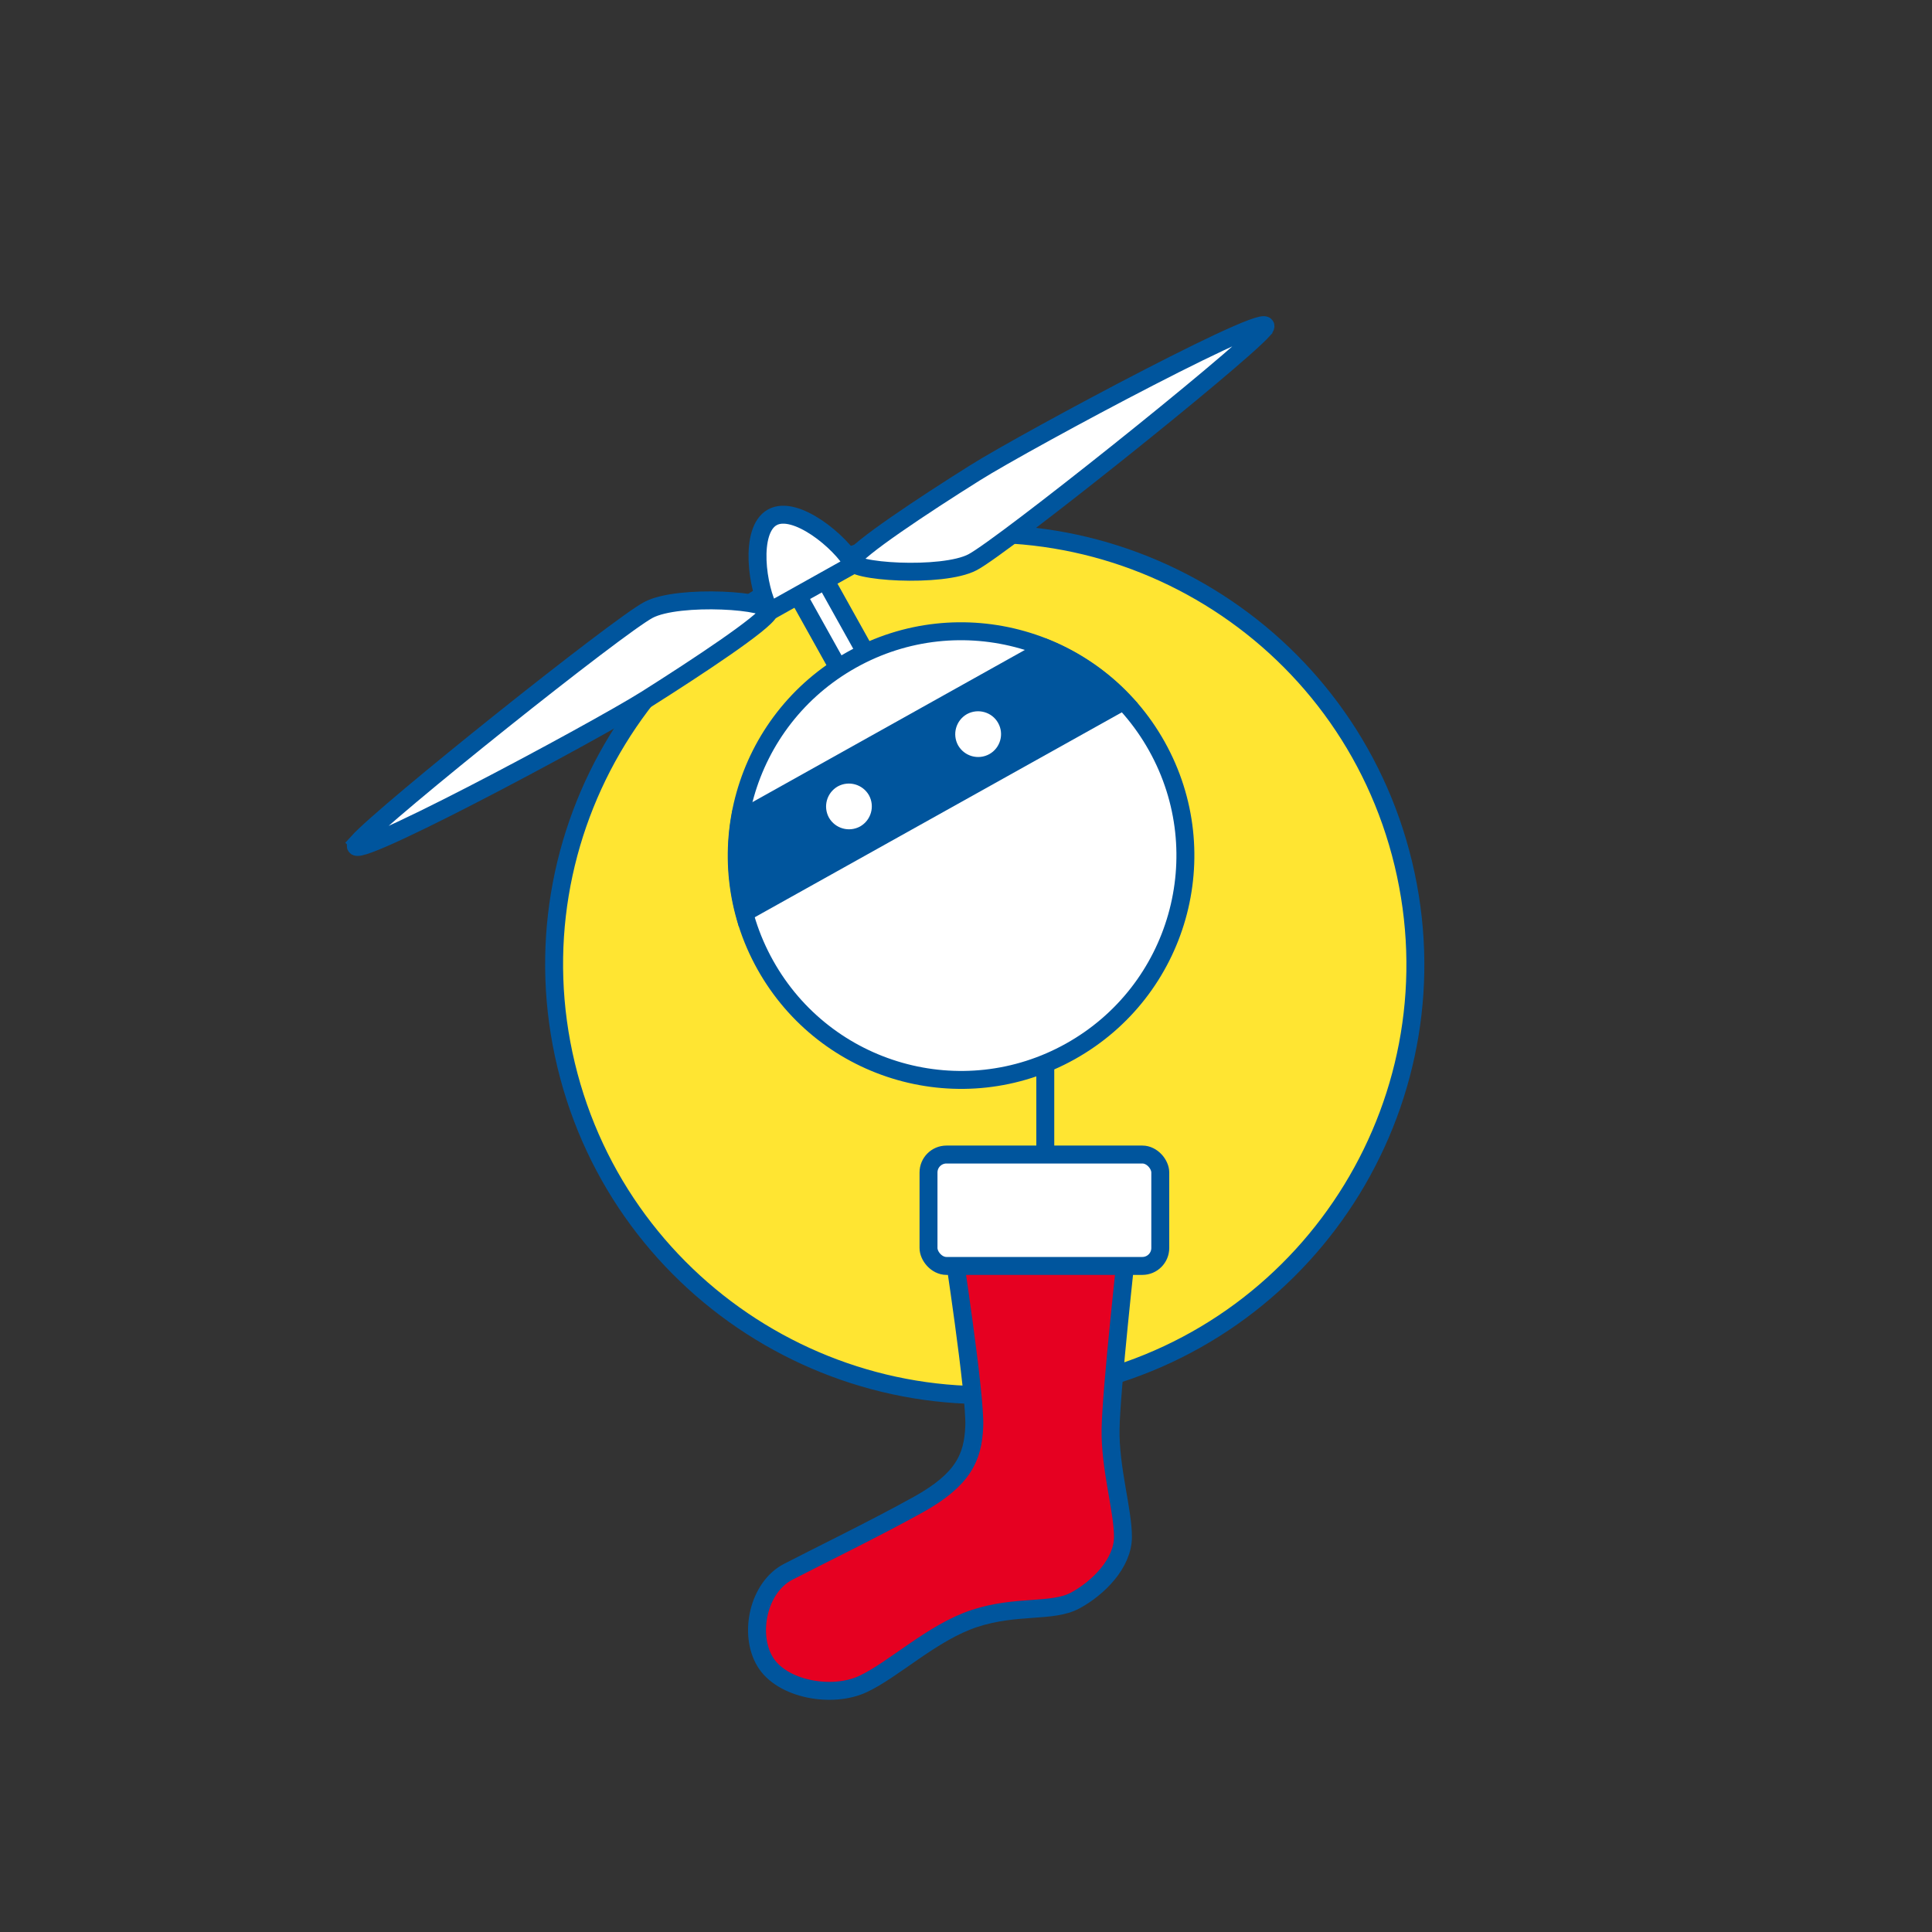
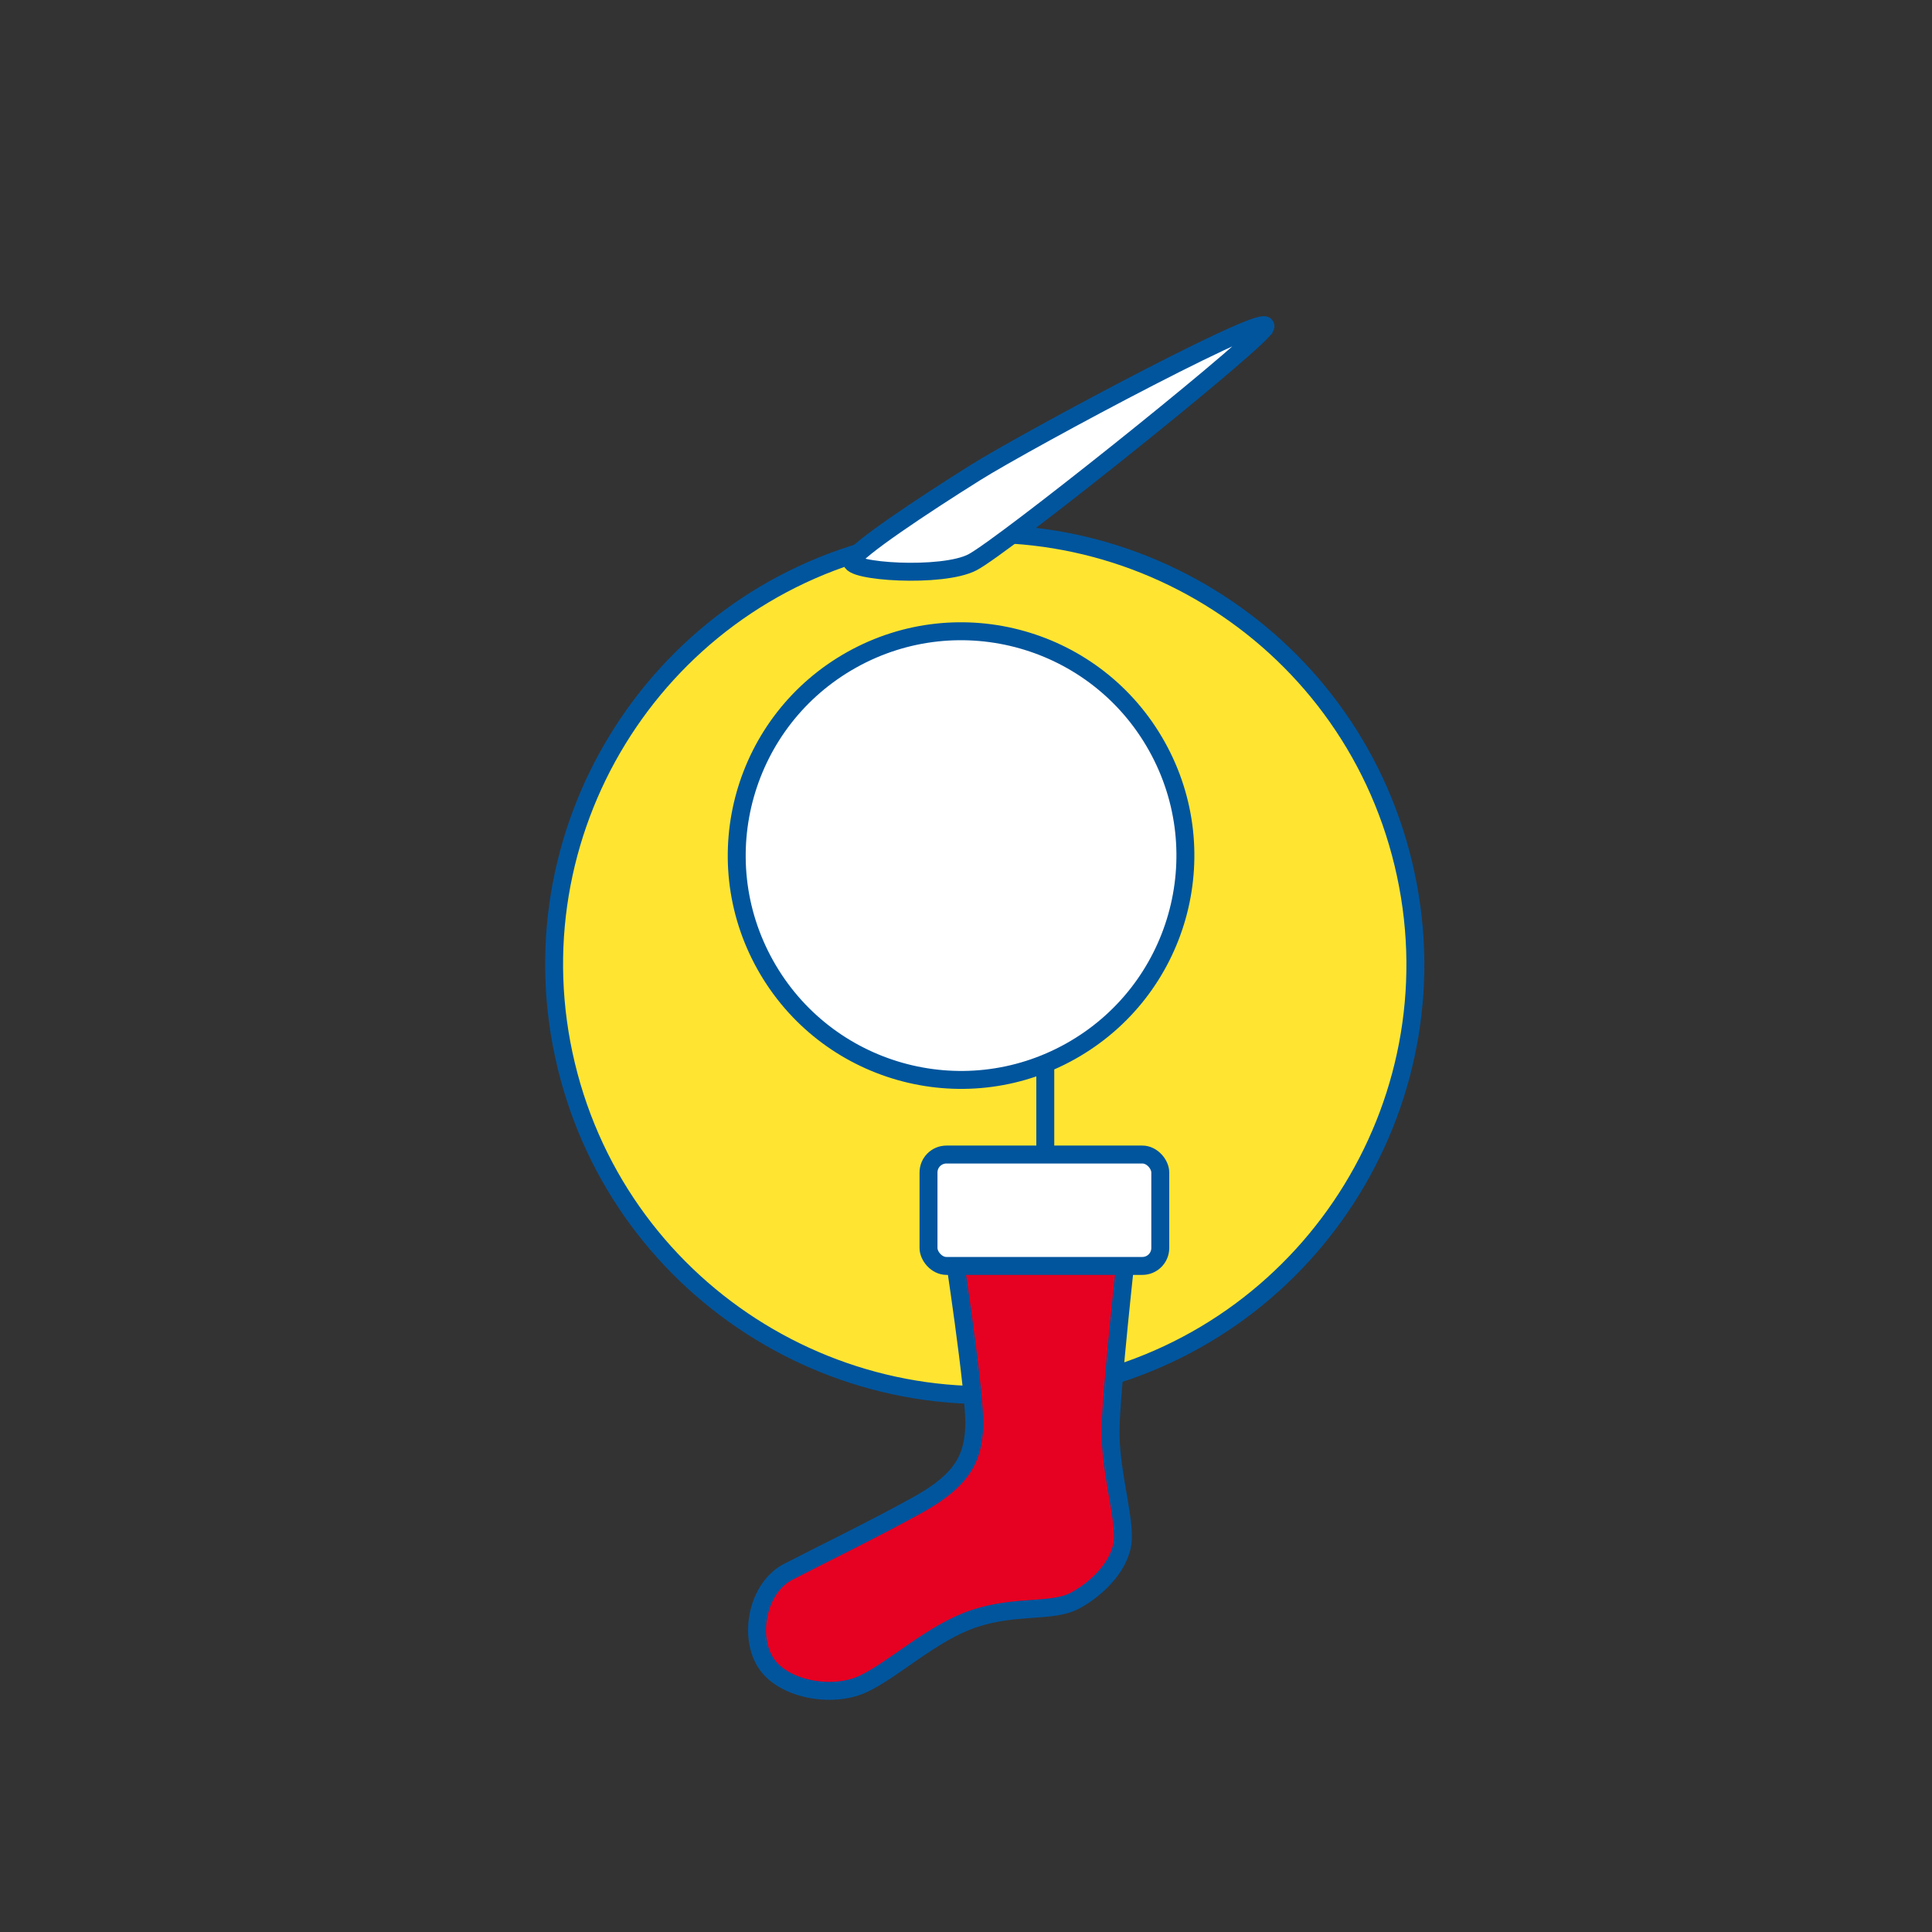
<svg xmlns="http://www.w3.org/2000/svg" id="Ebene_1" viewBox="0 0 107.7 107.7">
  <rect x="0" y="0" width="107.7" height="107.7" fill="#333333" stroke="none" />
  <defs>
    <style>.cls-1,.cls-2{fill:none;}.cls-3,.cls-4,.cls-5{fill:#fff;}.cls-2,.cls-6,.cls-4{stroke-linecap:round;}.cls-2,.cls-6,.cls-4,.cls-7,.cls-8,.cls-5{stroke:#00559d;stroke-miterlimit:10;}.cls-6{fill:#e60021;}.cls-7{fill:#00559d;}.cls-8{fill:#ffe532;}</style>
  </defs>
  <rect class="cls-1" width="107.7" height="107.7" />
  <g>
    <path class="cls-8" d="M31.56,59.38c-3.1-12.89,4.83-25.85,17.72-28.95,12.88-3.1,25.85,4.83,28.95,17.72,3.1,12.89-4.83,25.85-17.72,28.95-12.89,3.1-25.85-4.83-28.95-17.72Z" />
-     <rect class="cls-5" x="45.49" y="31.79" width="1.75" height="6" transform="translate(-11.07 26.98) rotate(-29.14)" />
    <g>
-       <path class="cls-5" d="M19.94,46.96c1.56-1.73,14.52-12.07,16.21-12.96,1.68-.89,7-.53,6.73,.1-.28,.62-3.97,3.06-6.85,4.88-2.89,1.82-17.65,9.72-16.08,7.99Z" />
      <path class="cls-5" d="M70.43,18.38c-1.57,1.74-14.52,12.07-16.21,12.96-1.68,.89-7,.53-6.73-.1,.28-.62,3.96-3.06,6.86-4.88,2.89-1.82,17.65-9.72,16.08-7.99Z" />
    </g>
-     <path class="cls-5" d="M47.57,31.47c-.72-1.28-3.24-3.35-4.52-2.63-1.29,.72-.85,3.95-.13,5.23l4.65-2.6Z" />
    <path class="cls-5" d="M64.49,41.6c3.37,6.03,1.21,13.64-4.82,17.01-6.03,3.37-13.64,1.21-17.01-4.82-3.37-6.03-1.21-13.64,4.82-17.01,6.03-3.37,13.64-1.21,17.01,4.82Z" />
-     <path class="cls-7" d="M41.25,45.67c-.28,1.71-.2,3.48,.25,5.21l21.12-11.79c-1.23-1.29-2.7-2.29-4.3-2.95l-17.06,9.53Z" />
    <g>
      <path class="cls-3" d="M48.44,44.33c.34,.62,.12,1.39-.49,1.74-.62,.34-1.39,.12-1.74-.49-.34-.62-.12-1.39,.49-1.74,.62-.34,1.39-.12,1.74,.49Z" />
      <path class="cls-3" d="M55.64,40.3c.35,.62,.12,1.4-.49,1.74-.62,.34-1.39,.12-1.74-.49-.34-.62-.12-1.39,.49-1.74,.62-.34,1.4-.12,1.74,.49Z" />
    </g>
    <line class="cls-2" x1="58.27" y1="59.4" x2="58.27" y2="68.15" />
    <g>
      <path class="cls-6" d="M62.82,69.57s-.88,7.93-.91,10.09c-.04,2.17,.69,4.53,.69,6.01,0,1.48-1.38,2.86-2.66,3.55-1.28,.69-3.26,.23-5.61,1-2.35,.77-4.51,2.86-6.23,3.66-1.72,.8-4.52,.3-5.45-1.25-.93-1.54-.38-4.15,1.29-5.01,1.66-.86,4.73-2.35,7.24-3.74,2.5-1.39,3.06-2.62,3.13-4.36,.08-1.75-1.23-10.25-1.23-10.25l9.75,.29Z" />
      <rect class="cls-4" x="51.76" y="64.36" width="12.92" height="6.21" rx="1" ry="1" />
    </g>
  </g>
</svg>